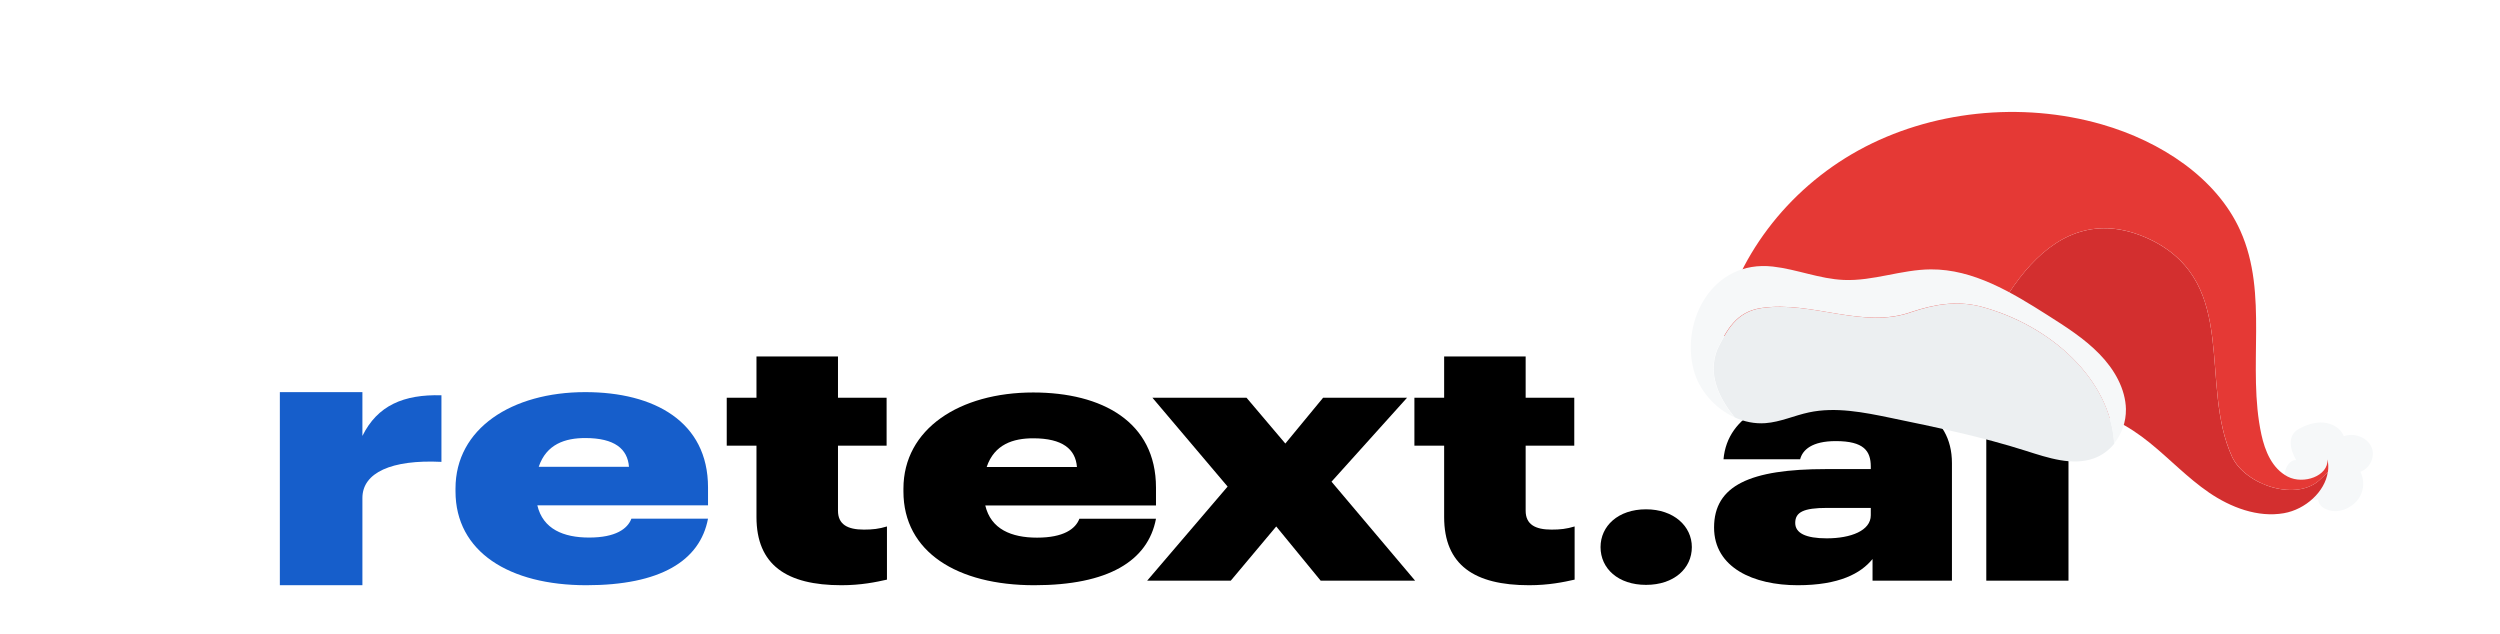
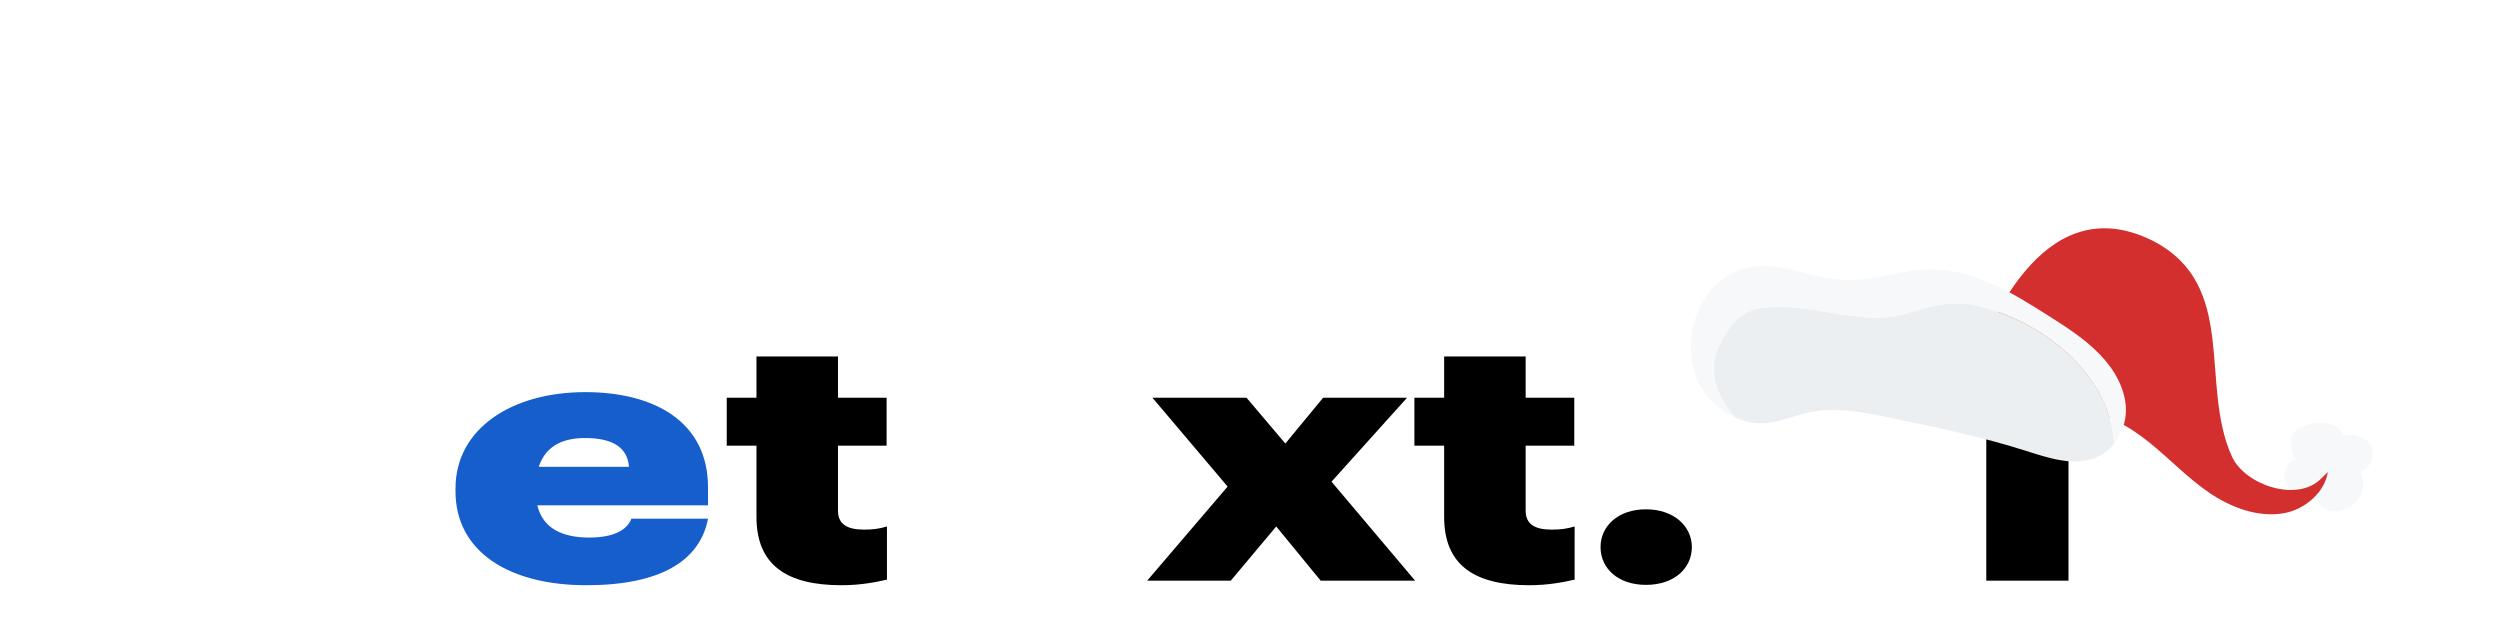
<svg xmlns="http://www.w3.org/2000/svg" width="134" height="34" viewBox="0 0 134 34" fill="none">
-   <path d="M15 31.368H19.425V26.691C19.425 25.338 20.98 24.624 23.661 24.756V21.187C21.637 21.131 20.231 21.732 19.425 23.366V21.018H15V31.368Z" fill="#165ECB" />
  <path d="M33.844 27.799C33.638 28.344 33.001 28.813 31.576 28.813C30.207 28.813 29.101 28.362 28.801 27.085H37.95V26.127C37.95 22.596 35.063 21.018 31.37 21.018C27.433 21.018 24.415 22.971 24.415 26.183V26.334C24.415 29.583 27.302 31.368 31.426 31.368C35.382 31.368 37.519 30.072 37.95 27.799H33.844ZM31.37 23.479C32.944 23.479 33.638 24.061 33.713 25.019H28.876C29.289 23.798 30.301 23.479 31.37 23.479Z" fill="#165ECB" />
  <path d="M45.103 31.368C46.153 31.368 46.959 31.199 47.541 31.068V28.218C47.109 28.349 46.772 28.387 46.303 28.387C45.422 28.387 44.916 28.105 44.916 27.374V23.887H47.522V21.318H44.916V19.105H40.547V21.318H38.953V23.887H40.547V27.712C40.547 30.28 42.159 31.368 45.103 31.368Z" fill="black" />
-   <path d="M57.855 27.805C57.649 28.349 57.011 28.818 55.586 28.818C54.217 28.818 53.111 28.368 52.811 27.093H61.961V26.137C61.961 22.611 59.074 21.037 55.38 21.037C51.442 21.037 48.424 22.986 48.424 26.193V26.343C48.424 29.587 51.311 31.368 55.436 31.368C59.392 31.368 61.53 30.074 61.961 27.805H57.855ZM55.38 23.493C56.955 23.493 57.649 24.074 57.724 25.03H52.886C53.299 23.811 54.311 23.493 55.38 23.493Z" fill="black" />
  <path d="M61.488 31.124H65.969L68.406 28.218L70.788 31.124H75.85L71.369 25.818L75.419 21.318H70.919L68.894 23.774L66.813 21.318H61.769L65.8 26.08L61.488 31.124Z" fill="black" />
  <path d="M81.962 31.368C83.012 31.368 83.819 31.199 84.4 31.068V28.218C83.969 28.349 83.631 28.387 83.162 28.387C82.281 28.387 81.775 28.105 81.775 27.374V23.887H84.381V21.318H81.775V19.105H77.406V21.318H75.812V23.887H77.406V27.712C77.406 30.28 79.019 31.368 81.962 31.368Z" fill="black" />
  <path d="M88.227 31.349C89.727 31.349 90.683 30.468 90.683 29.324C90.683 28.199 89.708 27.299 88.227 27.299C86.727 27.299 85.789 28.199 85.789 29.324C85.789 30.468 86.727 31.349 88.227 31.349Z" fill="black" />
-   <path d="M96.355 31.368C98.587 31.368 99.749 30.73 100.368 29.962V31.124H104.624V24.824C104.624 22.199 102.337 21.037 98.662 21.037C95.062 21.037 92.587 22.236 92.38 24.618H96.487C96.618 24.111 97.124 23.643 98.399 23.643C99.899 23.643 100.274 24.168 100.274 25.012V25.143H97.874C93.805 25.143 91.874 26.024 91.874 28.274C91.874 30.43 93.993 31.368 96.355 31.368ZM97.912 28.855C96.787 28.855 96.224 28.574 96.224 28.03C96.224 27.449 96.674 27.224 97.93 27.224H100.274V27.618C100.274 28.443 99.205 28.855 97.912 28.855Z" fill="black" />
  <path d="M108.64 20.568C110.008 20.568 111.058 19.912 111.058 18.712C111.058 17.512 110.008 16.874 108.64 16.874C107.271 16.874 106.258 17.512 106.258 18.712C106.258 19.912 107.271 20.568 108.64 20.568ZM106.465 31.124H110.871V21.318H106.465V31.124Z" fill="black" />
  <g filter="url(#filter0_d_19278_129672)">
    <path d="M122.608 26.047C122.932 26.567 123.621 26.87 124.256 26.773C124.277 27.233 124.91 27.472 125.395 27.38C125.869 27.291 126.289 26.993 126.505 26.592C126.72 26.194 126.724 25.698 126.519 25.288C127.059 25.084 127.337 24.439 127.1 23.938C126.866 23.438 126.162 23.174 125.625 23.383C125.486 22.968 125.019 22.693 124.552 22.652C124.085 22.611 123.626 22.767 123.227 22.985C122.562 23.346 122.757 24.116 123.073 24.659C122.609 24.638 122.236 25.444 122.608 26.044L122.608 26.047Z" fill="#F6F8F9" />
-     <path d="M125.249 23.531C125.031 22.936 124.261 22.624 123.636 22.91C122.922 23.238 122.785 24.167 123.419 24.66C123.683 24.866 123.935 24.982 124.231 25.011C124.212 25.246 124.232 25.487 124.291 25.721C124.41 26.199 125.086 26.43 125.543 26.287C126.057 26.125 126.294 25.608 126.132 25.14C126.134 25.148 126.136 25.15 126.136 25.155C126.132 25.143 126.129 25.128 126.125 25.113C126.132 25.121 126.151 25.072 126.156 25.049C126.179 25.029 126.206 25.003 126.225 24.991C126.634 24.738 126.741 24.194 126.459 23.812C126.214 23.479 125.631 23.302 125.246 23.529L125.249 23.531Z" fill="#F6F8F9" />
    <path d="M124.413 25.65C123.152 26.945 120.359 26.011 119.64 24.491C117.854 20.586 120.02 15.28 115.383 12.903C109.862 10.162 106.813 16.492 105.321 20.731L111.379 22.008C112.81 22.084 114.111 22.836 115.199 23.712C116.289 24.588 117.243 25.608 118.403 26.402C119.563 27.194 121.017 27.754 122.419 27.507C123.578 27.303 124.616 26.355 124.771 25.299C124.654 25.422 124.536 25.539 124.411 25.652L124.413 25.65Z" fill="#D32F2F" />
-     <path d="M115.385 12.901C120.02 15.28 117.856 20.584 119.643 24.488C120.361 26.009 123.154 26.945 124.416 25.648C124.539 25.534 124.66 25.417 124.776 25.295C124.809 25.074 124.806 24.849 124.752 24.625C124.811 25.514 123.468 25.985 122.623 25.548C121.779 25.109 121.404 24.172 121.212 23.299C120.426 19.68 121.62 15.777 120.079 12.36C118.807 9.534 115.823 7.58 112.663 6.669C108.327 5.421 103.468 5.939 99.617 8.058C95.768 10.18 92.989 13.864 92.162 17.954L105.324 20.729C106.816 16.489 109.867 10.16 115.385 12.901Z" fill="#E53935" />
    <path d="M106.165 16.428C104.854 16.102 103.676 16.321 102.477 16.719C99.868 17.664 97.158 16.113 94.421 16.512C93.05 16.712 92.553 17.719 92.053 18.725C91.545 20.007 92.067 21.246 92.983 22.373C93.494 22.605 94.054 22.724 94.628 22.681C95.432 22.62 96.169 22.274 96.951 22.106C98.386 21.798 99.891 22.098 101.34 22.398C103.781 22.903 106.23 23.412 108.597 24.167C109.779 24.543 111.069 24.98 112.222 24.572C112.67 24.413 113.04 24.131 113.324 23.782C113.137 20.354 109.948 17.436 106.164 16.43L106.165 16.428Z" fill="#ECEFF1" />
    <path d="M113.951 21.944C113.929 20.844 113.333 19.797 112.527 18.973C111.725 18.147 110.725 17.511 109.735 16.883C107.835 15.678 105.773 14.423 103.49 14.439C101.913 14.448 100.4 15.074 98.825 15.005C97.536 14.951 96.313 14.434 95.031 14.288C91.77 13.917 90.088 17.202 90.78 19.828C91.064 20.907 91.909 21.886 92.971 22.369C92.056 21.243 91.531 20.003 92.041 18.722C92.541 17.716 93.042 16.706 94.409 16.509C97.147 16.11 99.857 17.661 102.465 16.715C103.664 16.32 104.845 16.099 106.153 16.425C109.937 17.431 113.125 20.351 113.312 23.776C113.73 23.26 113.961 22.595 113.949 21.941L113.951 21.944Z" fill="#F6F8F9" />
  </g>
  <defs>
    <filter id="filter0_d_19278_129672" x="84.625" y="0" width="48.562" height="33.566" filterUnits="userSpaceOnUse" color-interpolation-filters="sRGB">
      <feFlood flood-opacity="0" result="BackgroundImageFix" />
      <feColorMatrix in="SourceAlpha" type="matrix" values="0 0 0 0 0 0 0 0 0 0 0 0 0 0 0 0 0 0 127 0" result="hardAlpha" />
      <feOffset />
      <feGaussianBlur stdDeviation="3" />
      <feComposite in2="hardAlpha" operator="out" />
      <feColorMatrix type="matrix" values="0 0 0 0 0.141 0 0 0 0 0.141 0 0 0 0 0.141 0 0 0 0.2 0" />
      <feBlend mode="normal" in2="BackgroundImageFix" result="effect1_dropShadow_19278_129672" />
      <feBlend mode="normal" in="SourceGraphic" in2="effect1_dropShadow_19278_129672" result="shape" />
    </filter>
  </defs>
</svg>